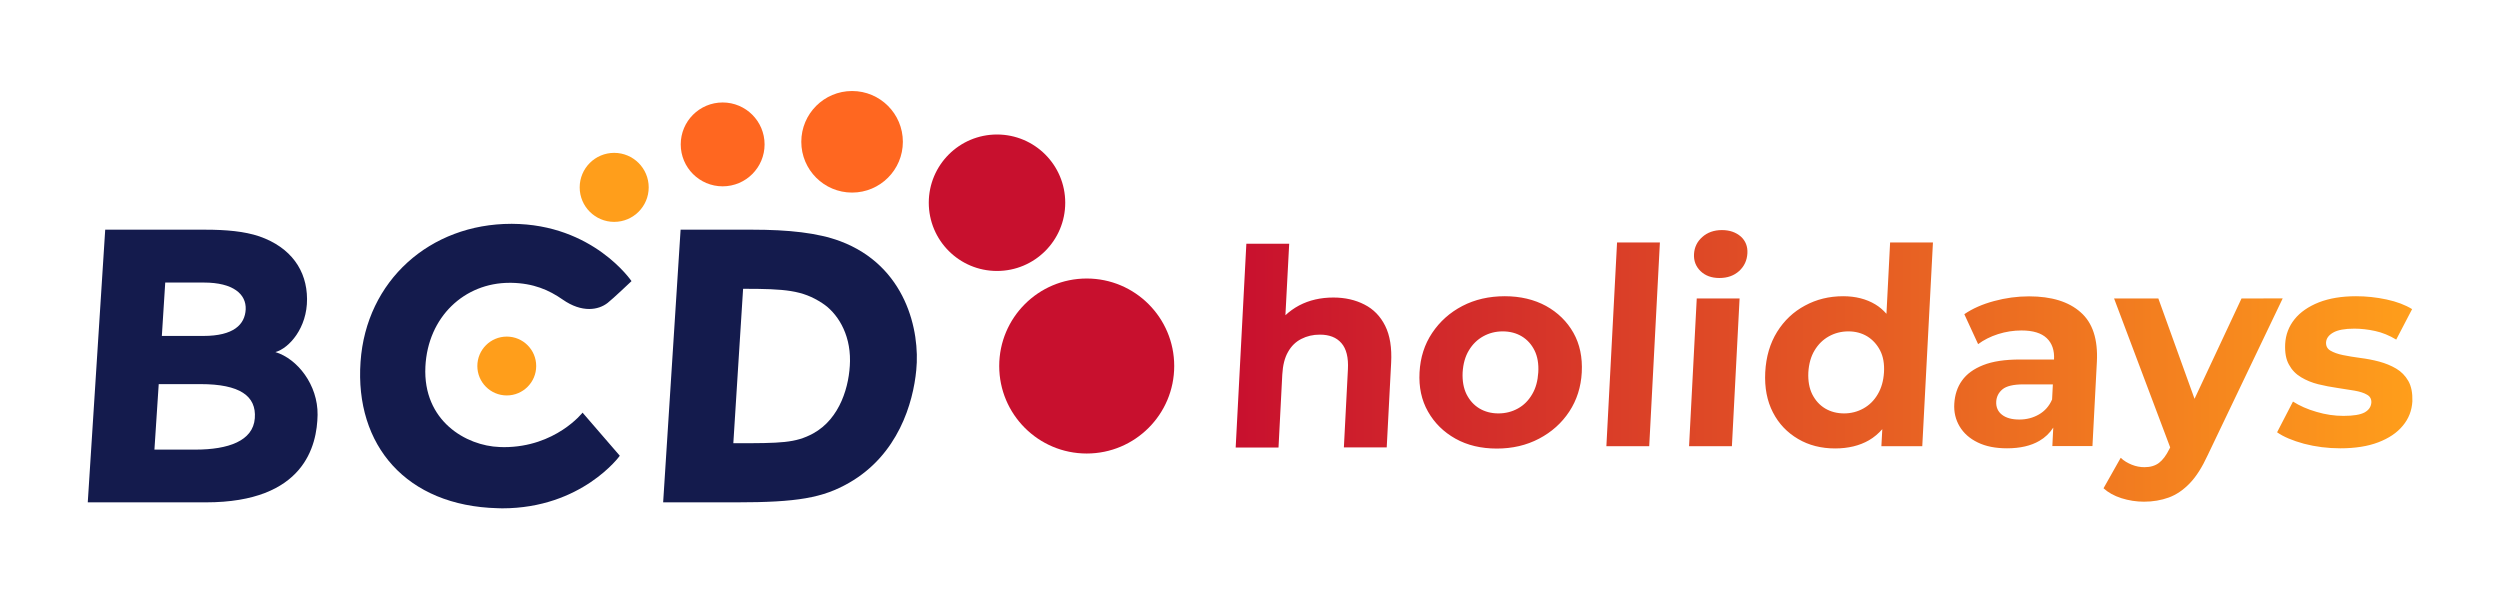
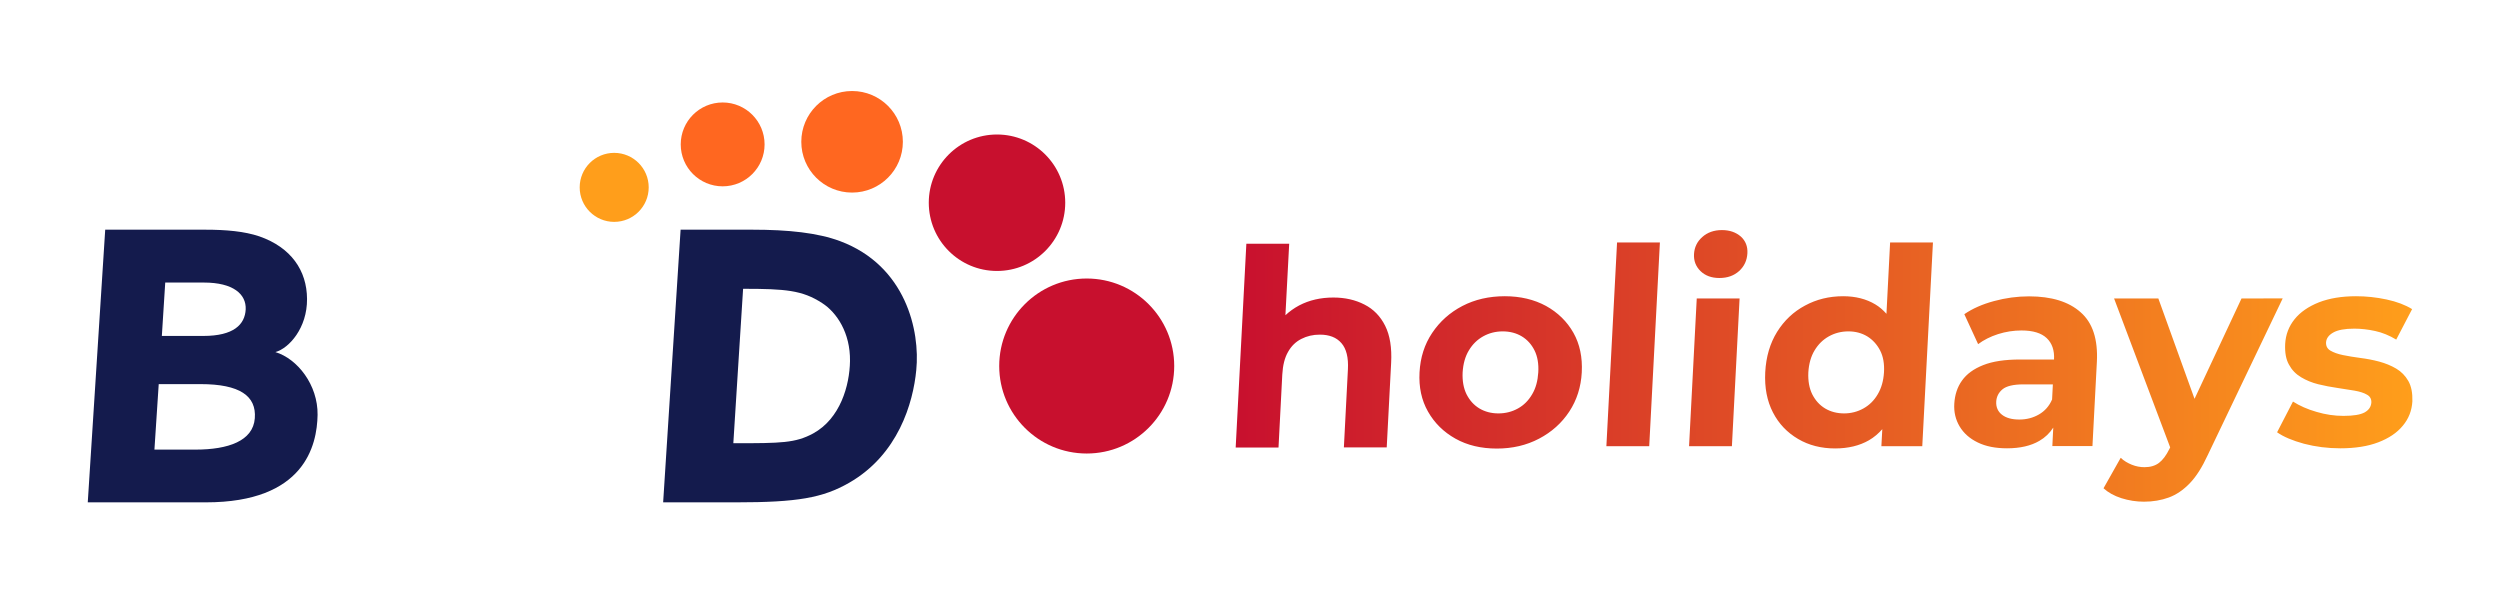
<svg xmlns="http://www.w3.org/2000/svg" x="0px" y="0px" viewBox="0 0 1920 460.3" style="enable-background:new 0 0 1920 460.3;" xml:space="preserve">
  <style type="text/css">	.st0{display:none;}	.st1{display:inline;fill:none;stroke:#C6C5C5;stroke-miterlimit:10;stroke-dasharray:16;}	.st2{display:inline;fill:#C6C5C5;}	.st3{display:inline;}	.st4{fill:none;stroke:#C6C5C5;stroke-miterlimit:10;stroke-dasharray:16;}	.st5{fill:#C6C5C5;}	.st6{fill:#141B4D;}	.st7{fill:#C8102E;}	.st8{fill:#FF9E1B;}	.st9{fill:#FF6720;}	.st10{fill:url(#SVGID_1_);}</style>
  <g id="Fondo" />
  <g id="Área" class="st0">
-     <line class="st1" x1="234.8" y1="604.1" x2="234.8" y2="-145.9" />
    <line class="st1" x1="1685.2" y1="604.1" x2="1685.2" y2="-145.9" />
    <rect x="2.6" y="-166.4" class="st1" width="1914.9" height="793" />
    <line class="st1" x1="24" y1="65.9" x2="1896" y2="65.9" />
    <line class="st1" x1="24" y1="393.8" x2="1896" y2="393.8" />
    <polygon class="st2" points="1917.4,66.6 1849.1,66.6 1801.3,232.5 1753.8,66.6 1685.2,66.6 1685.2,260.2 1722.5,260.2   1722.5,86.5 1773.1,260.2 1829.8,260.2 1880.1,86.5 1880.1,260.2 1917.4,260.2  " />
    <polygon class="st2" points="234.8,66.6 166.5,66.6 118.7,232.5 71.1,66.6 2.6,66.6 2.6,260.2 39.9,260.2 39.9,86.5 90.5,260.2   147.2,260.2 197.5,86.5 197.5,260.2 234.8,260.2  " />
    <polygon class="st2" points="1056.8,65.9 1056.8,-2.4 890.9,-50.3 1056.8,-97.8 1056.8,-166.4 863.2,-166.4 863.2,-129.1   1036.9,-129.1 863.2,-78.5 863.2,-21.8 1036.9,28.5 863.2,28.5 863.2,65.9  " />
    <polygon class="st2" points="1056.8,626.7 1056.8,558.4 890.9,510.5 1056.8,463 1056.8,394.4 863.2,394.4 863.2,431.8   1036.9,431.8 863.2,482.3 863.2,539 1036.9,589.3 863.2,589.3 863.2,626.7  " />
  </g>
  <g id="Logo">
    <g>
      <g>
        <path class="st6" d="M126.9,217c-0.4,5.8-2.2,34.6-2.6,41h31.9c23.2,0,31.9-8.7,32.5-20.4c0.5-11.7-9.6-20.6-32.1-20.6H126.9     M121.9,295c-0.4,6.2-2.8,43.5-3.3,50.3h31.5c25.1,0,44.3-6.6,45.6-24.1c1.3-17.1-11.5-26.2-41.7-26.2H121.9 M158.2,385.8H67.4    l13.4-209.4h76.7c16.4,0,30.3,1.3,41.6,5.1c24.4,8.5,36.6,26.2,36.7,48.1c0.2,22.2-13.8,37.9-24.3,40.8    c16.9,5.1,32.7,25.2,32.4,48.2C243.5,342.1,233.9,385.8,158.2,385.8" />
-         <path class="st6" d="M385.7,390.4c-1.2,0-2.4,0-3.6-0.1c-69.9-1.8-109.7-48.2-105.2-112.4c4.3-62.4,53.4-106,115.8-106    c0.2,0,0.4,0,0.6,0c62.2,0.3,91.7,44,91.7,44s-14.2,13.5-18.3,16.7c-3.7,2.9-8.6,4.7-14.2,4.7c-6.1,0-13-2.1-20.3-7.2    c-10.6-7.4-22.5-12.6-39.5-12.9c-0.5,0-0.9,0-1.4,0c-34.5,0-62.7,26-64.6,64.4c-2,41.8,31.4,60.8,56.9,61.7    c1.1,0.1,2.3,0.1,3.4,0.1c39.7,0,60.4-26.5,60.4-26.5l28.6,33.1C476.2,349.9,446.9,390.4,385.7,390.4" />
        <path class="st6" d="M570.7,221.8c-0.4,7.2-7.2,112.6-7.5,118.6h1.1c35.5,0,46.5-0.1,60.2-7.5c20.8-11.4,28-36.7,28.3-55.6    c0.3-21.7-10.2-37.4-21.5-44.6C616.2,222.9,603.3,221.8,570.7,221.8 M565.6,385.8h-56.3c0.3-4.4,13.4-209.4,13.4-209.4h55    c27.9,0,50.3,2.4,67.5,8.8c50.7,19,61.5,69.1,58.5,99c-2.4,25.3-13.9,65-51.6,86.6C631.9,382.4,612.2,385.8,565.6,385.8" />
      </g>
      <circle class="st7" cx="765.7" cy="155.7" r="52.4" />
      <circle class="st7" cx="834.6" cy="281.1" r="67.2" />
-       <circle class="st8" cx="389.2" cy="281.1" r="22.6" />
      <circle class="st9" cx="654.4" cy="108.9" r="39" />
      <circle class="st9" cx="555" cy="110.9" r="32.2" />
      <circle class="st8" cx="471.7" cy="143.9" r="26.5" />
      <linearGradient id="SVGID_1_" gradientUnits="userSpaceOnUse" x1="949.048" y1="281.007" x2="1852.637" y2="281.007">
        <stop offset="0" style="stop-color:#C8102E" />
        <stop offset="1" style="stop-color:#FF9E1B" />
      </linearGradient>
      <path class="st10" d="M1063.8,250.2c3.7,7.4,5.2,16.8,4.6,28.4l-3.4,65h-32.9l3.1-59.9c0.5-9.1-1.2-15.9-5-20.2   c-3.8-4.4-9.3-6.5-16.6-6.5c-5.2,0-9.9,1.1-14.2,3.3c-4.3,2.2-7.7,5.5-10.2,10c-2.6,4.5-4,10.3-4.4,17.3l-2.9,56.1H949l8.2-156.5   h32.9l-2.9,54.9c3.1-2.9,6.6-5.4,10.5-7.5c7.8-4.1,16.6-6.1,26.3-6.1c9,0,16.9,1.8,23.9,5.4   C1054.8,237.4,1060.1,242.8,1063.8,250.2z M1208.4,255.6c4.9,8.7,7,18.8,6.4,30.4c-0.6,11.2-3.8,21.3-9.6,30.1   c-5.8,8.8-13.5,15.7-23.2,20.8c-9.7,5.1-20.5,7.6-32.4,7.6c-12.1,0-22.7-2.5-31.8-7.6c-9.1-5.1-16.1-12-21.1-20.8   c-5-8.8-7.1-18.8-6.5-30.1c0.6-11.4,3.8-21.5,9.7-30.3c5.9-8.8,13.6-15.7,23.2-20.7c9.6-5,20.5-7.5,32.6-7.5   c11.9,0,22.5,2.5,31.7,7.5C1196.4,240,1203.5,246.9,1208.4,255.6z M1178.5,269.1c-2.3-4.6-5.5-8.2-9.8-10.8   c-4.2-2.5-9.1-3.8-14.6-3.8c-5.5,0-10.5,1.3-15,3.8c-4.5,2.5-8.2,6.1-11,10.8c-2.8,4.6-4.4,10.3-4.8,16.9   c-0.3,6.5,0.7,12.1,3,16.8c2.4,4.7,5.6,8.3,9.9,10.9c4.2,2.5,9.1,3.8,14.6,3.8c5.5,0,10.5-1.3,15-3.8c4.5-2.5,8.1-6.1,10.9-10.9   c2.8-4.7,4.3-10.3,4.7-16.8C1181.8,279.4,1180.8,273.7,1178.5,269.1z M1233.7,342.7h32.9l8.2-156.5h-32.9L1233.7,342.7z    M1297.2,342.7h32.9l5.9-113.5h-32.9L1297.2,342.7z M1322.4,176.7c-6,0-11.1,1.8-15,5.3c-4,3.5-6.1,7.9-6.4,13.1   c-0.3,5.2,1.4,9.6,5,13.1c3.6,3.5,8.4,5.3,14.5,5.3c6.2,0,11.2-1.8,15.2-5.4c3.9-3.6,6-8.1,6.3-13.6c0.3-5.2-1.4-9.5-5-12.8   C1333.2,178.4,1328.4,176.7,1322.4,176.7z M1451.6,186.2h32.9l-8.2,156.5h-31.4l0.7-13.1c-3,3.4-6.4,6.3-10.2,8.5   c-7.3,4.2-16,6.3-26,6.3c-10.7,0-20.2-2.4-28.5-7.3c-8.3-4.9-14.8-11.6-19.3-20.4c-4.5-8.7-6.5-19-5.9-30.8   c0.6-11.9,3.7-22.3,9.1-31c5.4-8.7,12.6-15.5,21.4-20.2c8.8-4.8,18.6-7.2,29.3-7.2c9.6,0,17.8,2.1,24.8,6.3c3.2,1.9,6,4.4,8.5,7.2   L1451.6,186.2z M1443.9,269.1c-2.4-4.6-5.7-8.2-9.9-10.8c-4.2-2.5-9-3.8-14.4-3.8c-5.5,0-10.5,1.3-15,3.8   c-4.5,2.5-8.2,6.1-11,10.8c-2.8,4.6-4.4,10.3-4.8,16.9c-0.3,6.5,0.7,12.1,3,16.8c2.4,4.7,5.6,8.3,9.9,10.9   c4.2,2.5,9.1,3.8,14.6,3.8c5.3,0,10.3-1.3,14.8-3.8c4.5-2.5,8.2-6.1,11-10.9c2.8-4.7,4.4-10.3,4.8-16.8   C1447.3,279.4,1446.3,273.7,1443.9,269.1z M1610.4,277.9l-3.4,64.7h-30.8l0.7-14.2c-2.7,4.2-6.2,7.6-10.7,10.2   c-6.5,3.8-14.8,5.7-24.8,5.7c-8.9,0-16.4-1.5-22.5-4.5c-6.2-3-10.8-7.1-13.9-12.3c-3.1-5.2-4.5-11-4.1-17.5   c0.4-6.7,2.3-12.7,5.9-17.7c3.6-5.1,9-9,16.3-11.9c7.3-2.9,16.7-4.3,28.3-4.3h26.1c0.4-7-1.5-12.5-5.6-16.4   c-4.1-3.9-10.5-5.9-19.4-5.9c-6,0-12,0.9-18,2.8c-5.9,1.9-11,4.5-15.3,7.7l-10.6-23c6.4-4.4,14-7.7,22.9-10.1   c8.8-2.4,17.8-3.6,26.8-3.6c17.3,0,30.5,4.1,39.6,12.2C1607.2,247.9,1611.3,260.7,1610.4,277.9z M1576.6,295.2H1554   c-7.7,0-13.1,1.3-16.1,3.8c-3,2.5-4.6,5.7-4.8,9.5c-0.2,4.2,1.3,7.6,4.4,10c3.2,2.5,7.6,3.7,13.4,3.7c5.5,0,10.5-1.3,15-3.9   c4.5-2.6,7.9-6.4,10.1-11.5L1576.6,295.2z M1721.5,229.2l-36.1,77.1l-27.8-77.1h-34l43.1,114.4l-0.5,1c-2.5,5.1-5.2,8.7-8.1,10.9   c-2.9,2.2-6.6,3.3-11.2,3.3c-3.2,0-6.5-0.6-9.7-1.9c-3.2-1.3-6.1-3-8.5-5.3l-13.2,23.4c3.5,3.2,8.1,5.8,13.7,7.6   c5.7,1.8,11.5,2.7,17.4,2.7c6.9,0,13.2-1.1,19-3.2c5.8-2.1,11.2-5.8,16.2-11c5-5.2,9.5-12.4,13.7-21.5l57.6-120.4H1721.5z    M1849.6,292.6c-2.3-4-5.4-7.2-9.3-9.5c-3.9-2.3-8.3-4.1-13.1-5.4c-4.9-1.3-9.7-2.2-14.5-2.8c-4.8-0.6-9.2-1.4-13.3-2.2   c-4-0.8-7.2-2-9.6-3.4c-2.4-1.4-3.5-3.5-3.4-6.3c0.2-3.1,2-5.6,5.5-7.6c3.5-2,8.9-3,16.2-3c5.2,0,10.5,0.6,16,1.8   c5.5,1.2,10.9,3.4,16.2,6.6l12.2-23.4c-5.2-3.2-11.7-5.7-19.6-7.4c-7.9-1.7-15.8-2.5-23.5-2.5c-11,0-20.5,1.6-28.5,4.7   c-8,3.2-14.3,7.5-18.7,13c-4.4,5.5-6.8,11.8-7.2,19c-0.3,6.5,0.6,11.7,2.9,15.8c2.2,4.1,5.3,7.3,9.3,9.7c4,2.4,8.4,4.2,13.2,5.4   c4.9,1.2,9.7,2.1,14.5,2.8c4.8,0.7,9.2,1.4,13.3,2.1c4,0.7,7.3,1.7,9.6,3.1c2.4,1.3,3.5,3.3,3.4,6c-0.2,3.2-1.9,5.8-5.1,7.6   c-3.3,1.8-8.7,2.7-16.3,2.7c-6.9,0-13.8-1-20.8-3.1c-7-2-13-4.7-18-7.9l-12.2,23.6c5,3.5,11.9,6.4,20.7,8.8   c8.8,2.3,18.1,3.5,27.8,3.5c11.4,0,21.1-1.5,29.2-4.6c8.1-3.1,14.4-7.3,18.9-12.8c4.5-5.4,6.9-11.6,7.3-18.7   C1852.9,301.9,1851.9,296.6,1849.6,292.6z" />
    </g>
  </g>
</svg>